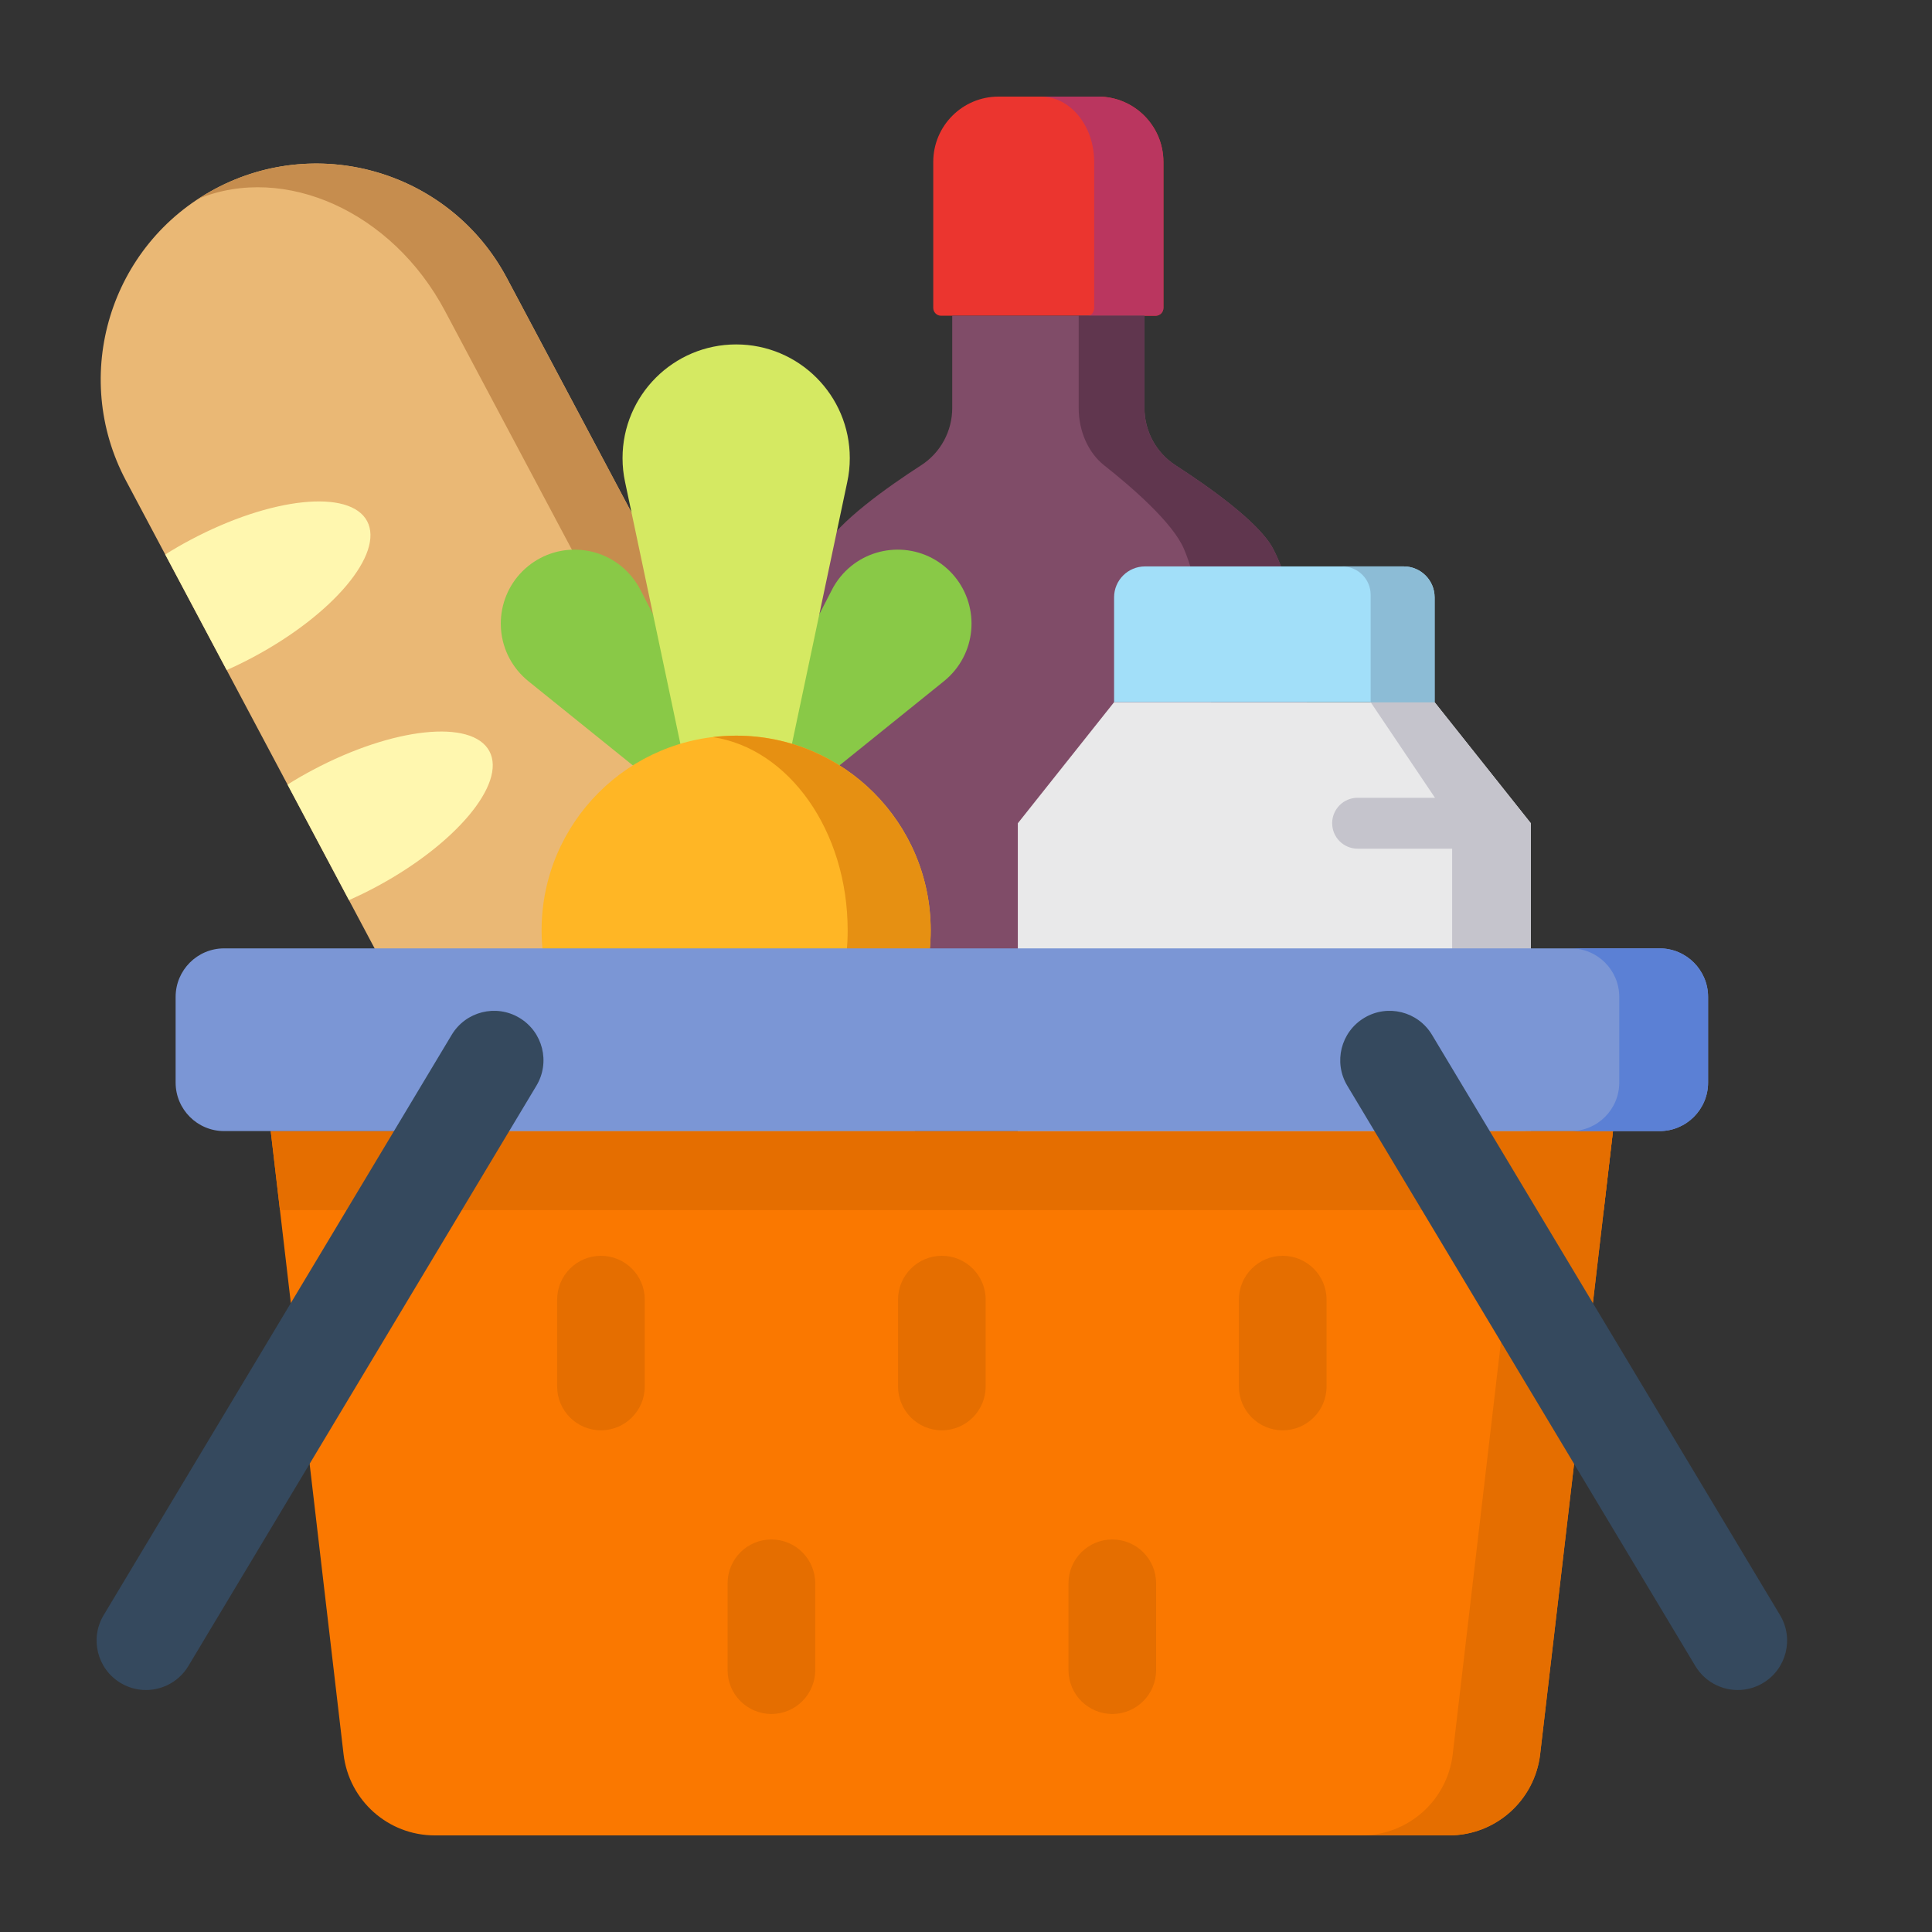
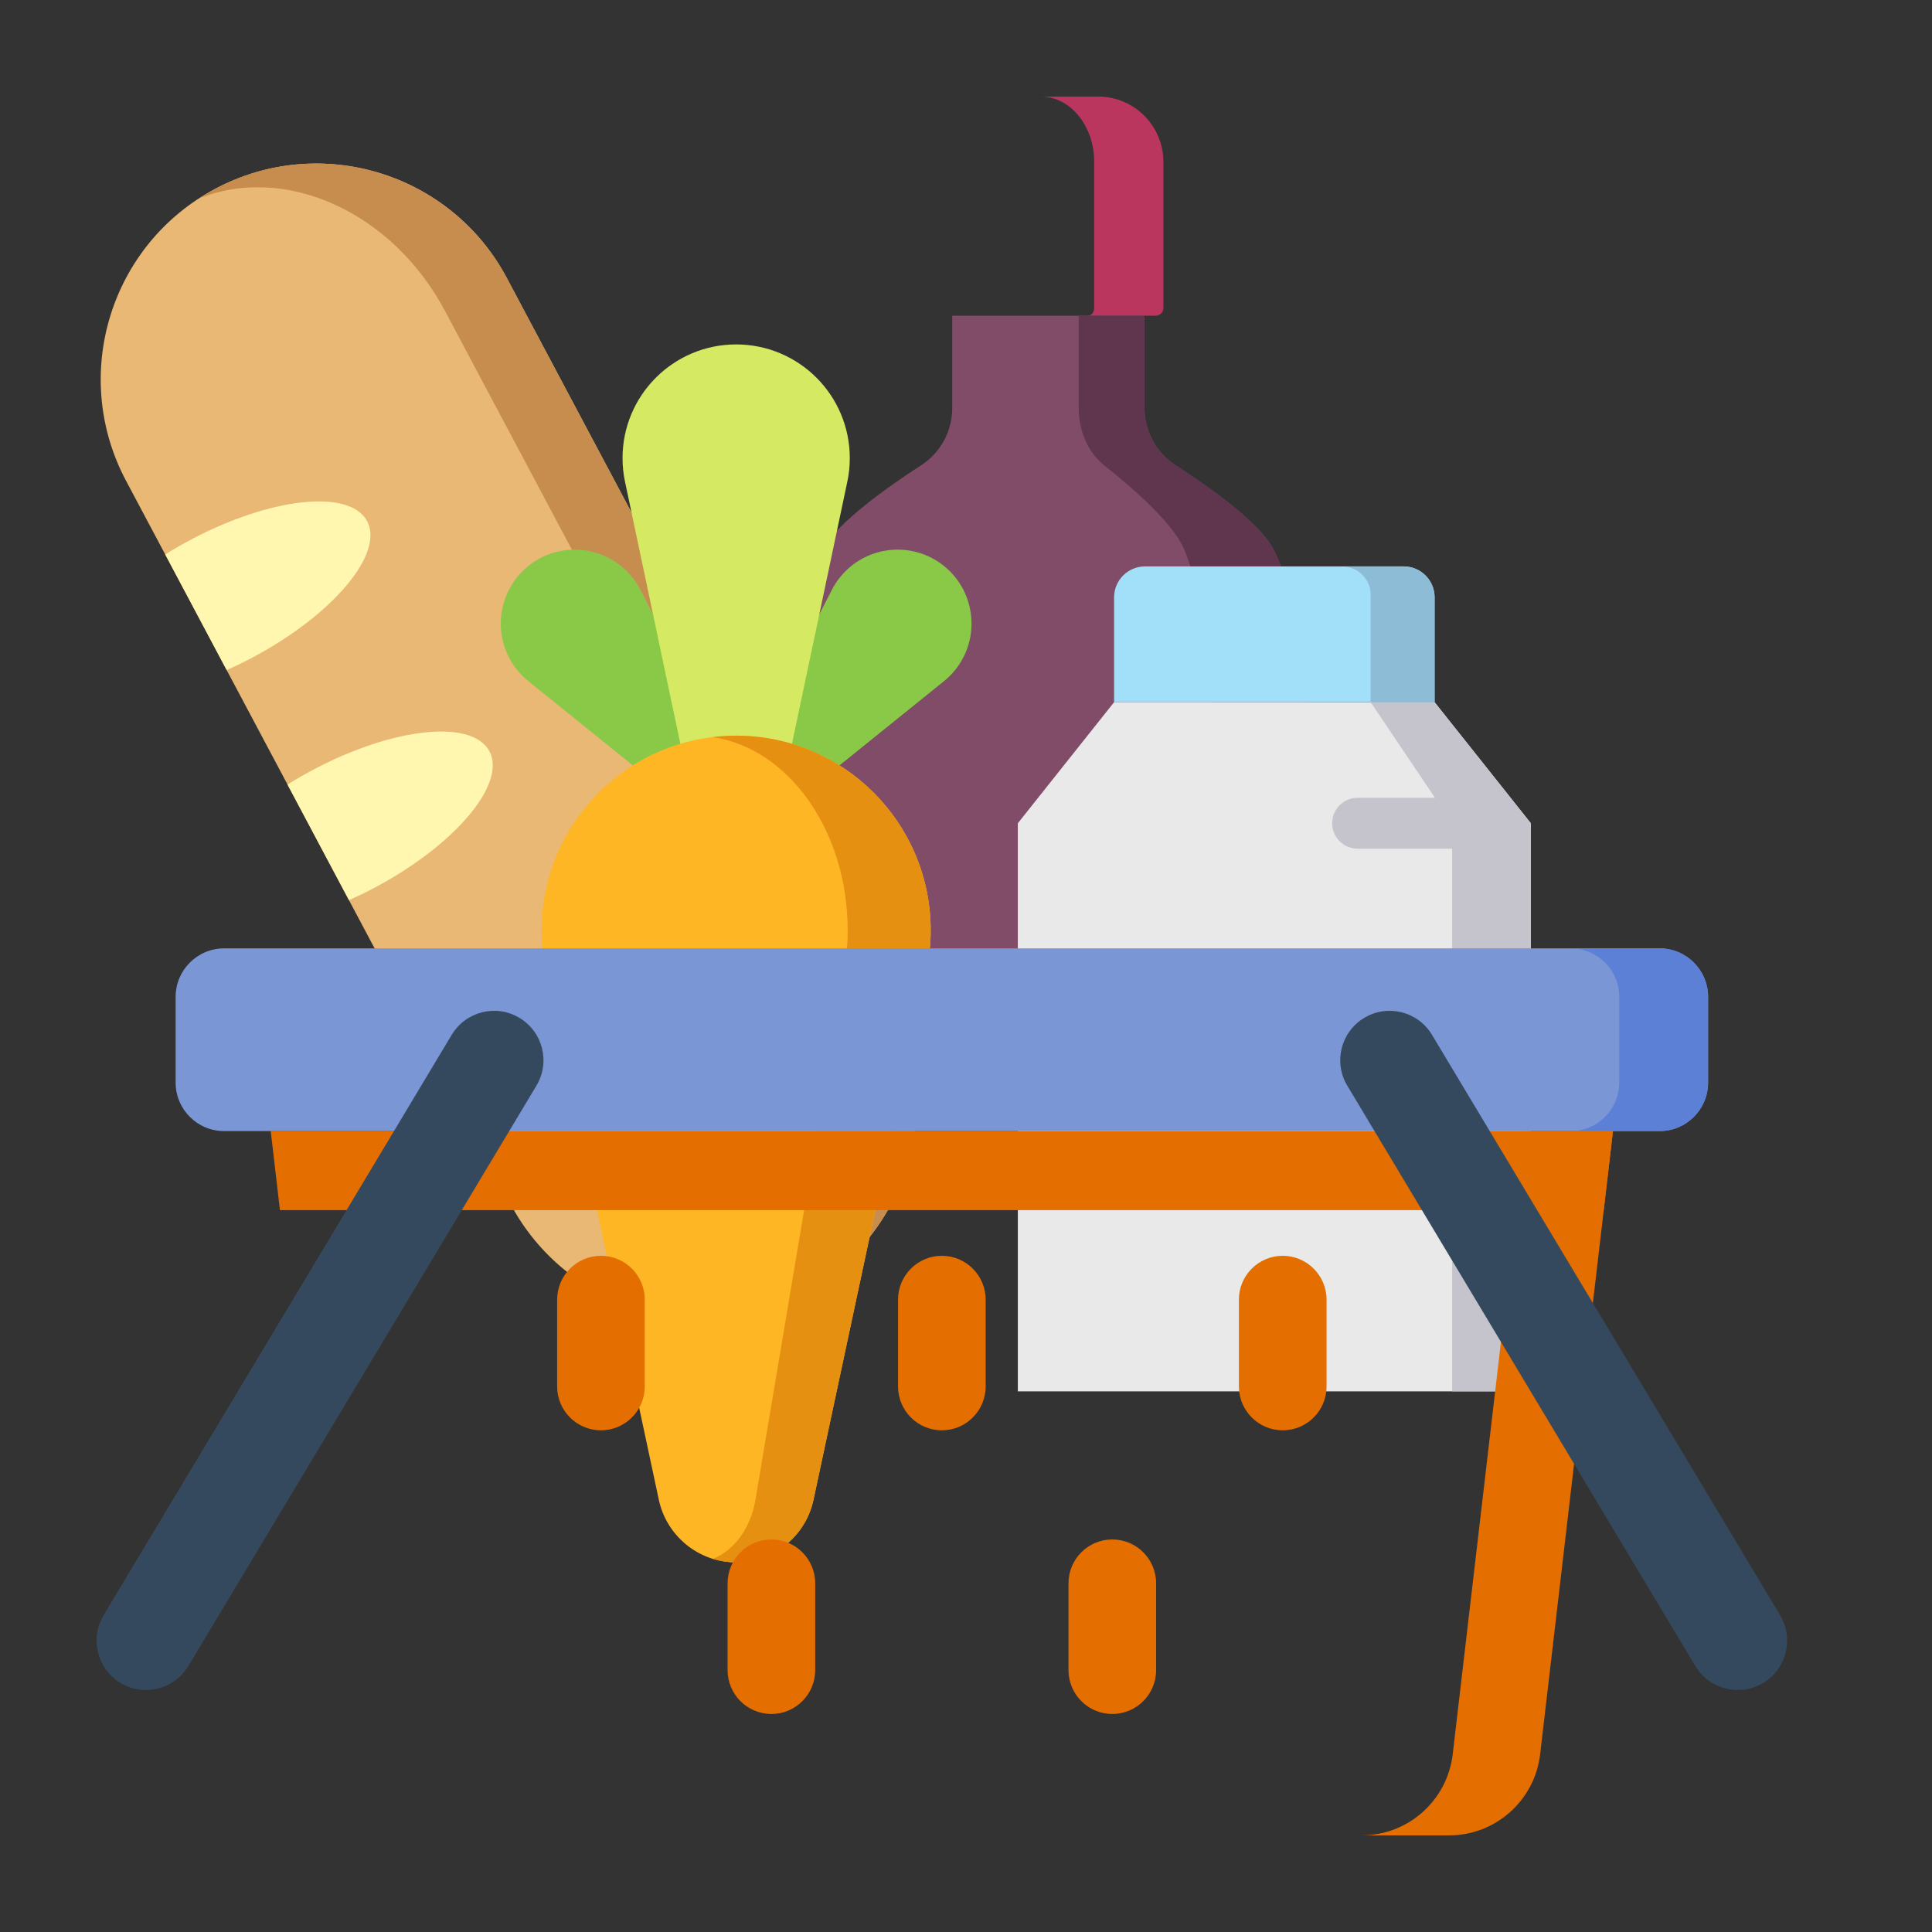
<svg xmlns="http://www.w3.org/2000/svg" width="40" height="40" viewBox="0 0 40 40" fill="none">
  <rect x="0" y="0" width="40" height="40" fill="#333333" stroke="none" />
  <path d="M4.454 3.91C2.277 5.069 1.451 7.775 2.609 9.953L10.568 24.925C11.726 27.104 14.43 27.931 16.608 26.772C18.785 25.613 19.611 22.907 18.453 20.728L10.494 5.757C9.336 3.578 6.632 2.751 4.454 3.91Z" fill="#EAB875" />
  <path d="M18.453 20.728L10.494 5.757C9.336 3.578 6.632 2.751 4.454 3.91C4.337 3.973 4.224 4.041 4.114 4.112C5.895 3.39 8.118 4.377 9.213 6.438L17.172 21.41C18.268 23.471 17.844 25.866 16.251 26.941C16.371 26.89 16.49 26.834 16.608 26.771C18.785 25.613 19.611 22.907 18.453 20.728V20.728Z" fill="#C68D4E" />
  <path d="M10.133 15.554C9.776 14.883 8.137 15.057 6.473 15.943C6.291 16.039 6.118 16.14 5.953 16.244L7.225 18.637C7.403 18.557 7.584 18.47 7.765 18.374C9.429 17.488 10.49 16.225 10.133 15.554Z" fill="#FFF7AF" />
  <path d="M12.665 20.316C12.308 19.645 10.669 19.819 9.004 20.705C8.823 20.801 8.65 20.902 8.484 21.006L9.756 23.398C9.935 23.319 10.116 23.232 10.297 23.135C11.961 22.249 13.021 20.987 12.665 20.316Z" fill="#FFF7AF" />
  <path d="M3.941 11.179C3.76 11.275 3.586 11.376 3.421 11.48L4.693 13.873C4.872 13.794 5.052 13.706 5.233 13.61C6.897 12.724 7.958 11.462 7.601 10.79C7.244 10.119 5.605 10.293 3.941 11.179Z" fill="#FFF7AF" />
-   <path d="M19.322 3.352V6.375C19.322 6.464 19.395 6.537 19.484 6.537H23.925C24.015 6.537 24.087 6.464 24.087 6.375V3.352C24.087 2.605 23.482 2 22.736 2H20.673C19.927 2 19.322 2.605 19.322 3.352V3.352Z" fill="#EB352F" />
  <path d="M22.736 2H21.55C22.16 2 22.654 2.605 22.654 3.352V6.375C22.654 6.464 22.595 6.537 22.522 6.537H23.925C24.015 6.537 24.087 6.464 24.087 6.375V3.352C24.087 2.605 23.482 2 22.736 2V2Z" fill="#BA365F" />
  <path d="M23.695 8.447V6.537H19.715V8.447C19.715 8.926 19.474 9.373 19.071 9.633C18.38 10.079 17.343 10.812 17.053 11.357C15.75 13.807 16.405 22.456 16.405 22.456H27.004C27.004 22.456 27.659 13.807 26.356 11.357C26.066 10.812 25.029 10.079 24.338 9.633C23.936 9.373 23.695 8.926 23.695 8.447V8.447Z" fill="#804C68" />
  <path d="M26.356 11.357C26.067 10.813 25.029 10.08 24.338 9.633C23.936 9.374 23.694 8.926 23.694 8.447V6.537H22.333V8.447C22.333 8.926 22.531 9.373 22.859 9.633C23.424 10.079 24.272 10.812 24.509 11.357C25.573 13.807 25.038 22.456 25.038 22.456H27.004C27.004 22.456 27.659 13.807 26.356 11.357V11.357Z" fill="#60364E" />
  <path d="M29.702 14.538H23.066L21.073 17.045V28.806H31.695V17.045L29.702 14.538Z" fill="#E9E9EA" />
  <path d="M29.701 14.538H28.378L30.065 17.045V28.806H31.694V17.045L29.701 14.538Z" fill="#C5C4CC" />
  <path d="M23.707 11.727H29.061C29.415 11.727 29.702 12.013 29.702 12.367V14.537H23.066V12.367C23.066 12.013 23.353 11.727 23.707 11.727Z" fill="#A2DFF9" />
  <path d="M29.061 11.727H27.789C28.115 11.727 28.378 11.991 28.378 12.316V14.537H29.702V12.367C29.702 12.014 29.415 11.727 29.061 11.727Z" fill="#8CBCD6" />
  <path d="M16.296 16.721C16.297 16.72 16.298 16.719 16.3 16.718C17.261 15.943 17.265 15.939 19.539 14.107C19.622 14.04 19.7 13.964 19.77 13.878C20.304 13.223 20.206 12.259 19.552 11.724C18.897 11.19 17.933 11.288 17.399 11.943C17.329 12.029 17.27 12.12 17.222 12.215C15.884 14.812 15.881 14.817 15.316 15.915C15.315 15.916 15.314 15.917 15.314 15.919C15.313 15.919 15.313 15.919 15.313 15.92C15.175 16.186 15.238 16.521 15.479 16.719C15.721 16.916 16.062 16.91 16.295 16.721C16.295 16.721 16.296 16.721 16.296 16.721Z" fill="#89C947" />
  <path d="M14.187 16.721C14.185 16.72 14.184 16.719 14.183 16.718C13.222 15.943 13.217 15.939 10.944 14.107C10.861 14.04 10.783 13.964 10.713 13.878C10.179 13.223 10.276 12.259 10.931 11.724C11.585 11.19 12.549 11.288 13.083 11.943C13.153 12.029 13.212 12.12 13.261 12.215C14.599 14.812 14.601 14.817 15.167 15.915C15.168 15.916 15.168 15.917 15.169 15.919C15.169 15.919 15.169 15.919 15.169 15.92C15.307 16.186 15.245 16.521 15.003 16.719C14.762 16.916 14.421 16.91 14.187 16.721C14.187 16.721 14.187 16.721 14.187 16.721Z" fill="#89C947" />
  <path d="M16.216 16.253C16.217 16.25 16.218 16.248 16.218 16.246C16.611 14.387 16.613 14.379 17.541 9.982C17.576 9.822 17.594 9.656 17.594 9.485C17.594 8.185 16.541 7.131 15.241 7.131C13.942 7.131 12.889 8.185 12.889 9.485C12.889 9.656 12.907 9.822 12.942 9.982C13.871 14.379 13.872 14.387 14.265 16.246C14.266 16.248 14.266 16.25 14.266 16.253C14.267 16.253 14.267 16.254 14.267 16.254H14.267C14.362 16.706 14.762 17.045 15.241 17.045C15.721 17.045 16.121 16.706 16.216 16.254C16.216 16.254 16.216 16.253 16.216 16.253Z" fill="#D5E962" />
  <path d="M19.178 20.115C19.237 19.84 19.269 19.555 19.269 19.262C19.269 17.036 17.466 15.231 15.241 15.231C13.017 15.231 11.213 17.036 11.213 19.262C11.213 19.555 11.245 19.84 11.305 20.115C12.961 27.871 12.965 27.89 13.636 31.031C13.786 31.781 14.447 32.347 15.241 32.347C16.035 32.347 16.697 31.781 16.847 31.031C17.517 27.89 17.522 27.871 19.178 20.115Z" fill="#FFB625" />
  <path d="M15.241 15.231C15.078 15.231 14.918 15.242 14.76 15.261C16.331 15.499 17.55 17.199 17.55 19.262C17.55 19.555 17.524 19.84 17.478 20.115C16.175 27.871 16.172 27.89 15.644 31.031C15.551 31.623 15.207 32.098 14.76 32.274C14.912 32.32 15.073 32.347 15.241 32.347C16.035 32.347 16.697 31.781 16.846 31.031C17.517 27.89 17.521 27.871 19.178 20.115C19.237 19.84 19.269 19.555 19.269 19.262C19.269 17.036 17.465 15.231 15.241 15.231V15.231Z" fill="#E69012" />
-   <path d="M5.605 23.417L5.905 25.983L6.129 27.899L7.113 36.319C7.225 37.277 8.037 38 9.001 38H29.999C30.963 38 31.775 37.277 31.887 36.319L33.395 23.417H5.605Z" fill="#FA7800" />
  <path d="M33.204 25.055L33.395 23.417H5.605L5.796 25.055H33.204Z" fill="#E56E00" />
  <path d="M31.586 23.417L30.077 36.319C29.965 37.277 29.154 38 28.189 38H29.999C30.964 38 31.775 37.277 31.887 36.319L33.395 23.417H31.586Z" fill="#E56E00" />
  <path d="M3.636 20.64V22.413C3.636 22.968 4.086 23.418 4.64 23.418H34.36C34.914 23.418 35.364 22.968 35.364 22.413V20.64C35.364 20.085 34.914 19.635 34.36 19.635H4.64C4.086 19.635 3.636 20.085 3.636 20.64Z" fill="#7B96D5" />
  <path d="M34.36 19.635H32.521C33.075 19.635 33.525 20.085 33.525 20.64V22.413C33.525 22.968 33.075 23.418 32.521 23.418H34.36C34.914 23.418 35.364 22.968 35.364 22.413V20.64C35.364 20.085 34.914 19.635 34.36 19.635V19.635Z" fill="#5B80D5" />
  <path d="M36.12 34.98C35.726 35.036 35.318 34.856 35.1 34.493L27.894 22.478C27.603 21.993 27.76 21.365 28.245 21.074C28.729 20.783 29.357 20.94 29.648 21.425L36.854 33.44C37.145 33.924 36.988 34.553 36.503 34.844C36.382 34.917 36.252 34.961 36.12 34.98Z" fill="#35495E" />
  <path d="M2.879 34.98C3.274 35.036 3.682 34.856 3.9 34.493L11.106 22.478C11.397 21.993 11.24 21.365 10.755 21.074C10.271 20.783 9.643 20.94 9.352 21.425L2.146 33.44C1.855 33.924 2.012 34.553 2.497 34.844C2.618 34.917 2.748 34.961 2.879 34.98Z" fill="#35495E" />
  <path d="M13.349 28.705C13.349 29.206 12.943 29.613 12.442 29.613C11.941 29.613 11.535 29.206 11.535 28.705V26.908C11.535 26.407 11.941 26 12.442 26C12.943 26 13.349 26.407 13.349 26.908V28.705Z" fill="#E56E00" />
  <path d="M16.878 34.578C16.878 35.079 16.472 35.486 15.971 35.486C15.47 35.486 15.064 35.079 15.064 34.578V32.781C15.064 32.279 15.47 31.873 15.971 31.873C16.472 31.873 16.878 32.279 16.878 32.781V34.578Z" fill="#E56E00" />
  <path d="M20.407 28.705C20.407 29.206 20.001 29.613 19.5 29.613C18.999 29.613 18.593 29.206 18.593 28.705V26.908C18.593 26.407 18.999 26 19.5 26C20.001 26 20.407 26.407 20.407 26.908V28.705Z" fill="#E56E00" />
  <path d="M23.936 34.578C23.936 35.079 23.53 35.486 23.029 35.486C22.528 35.486 22.122 35.079 22.122 34.578V32.781C22.122 32.279 22.528 31.873 23.029 31.873C23.53 31.873 23.936 32.279 23.936 32.781V34.578Z" fill="#E56E00" />
  <path d="M27.465 28.705C27.465 29.206 27.059 29.613 26.557 29.613C26.056 29.613 25.65 29.206 25.65 28.705V26.908C25.65 26.407 26.056 26 26.557 26C27.058 26 27.465 26.407 27.465 26.908V28.705Z" fill="#E56E00" />
  <path d="M30.792 17.571H28.108C27.817 17.571 27.581 17.335 27.581 17.044C27.581 16.753 27.817 16.517 28.108 16.517H30.792C31.083 16.517 31.319 16.753 31.319 17.044C31.319 17.335 31.083 17.571 30.792 17.571Z" fill="#C5C4CC" />
</svg>